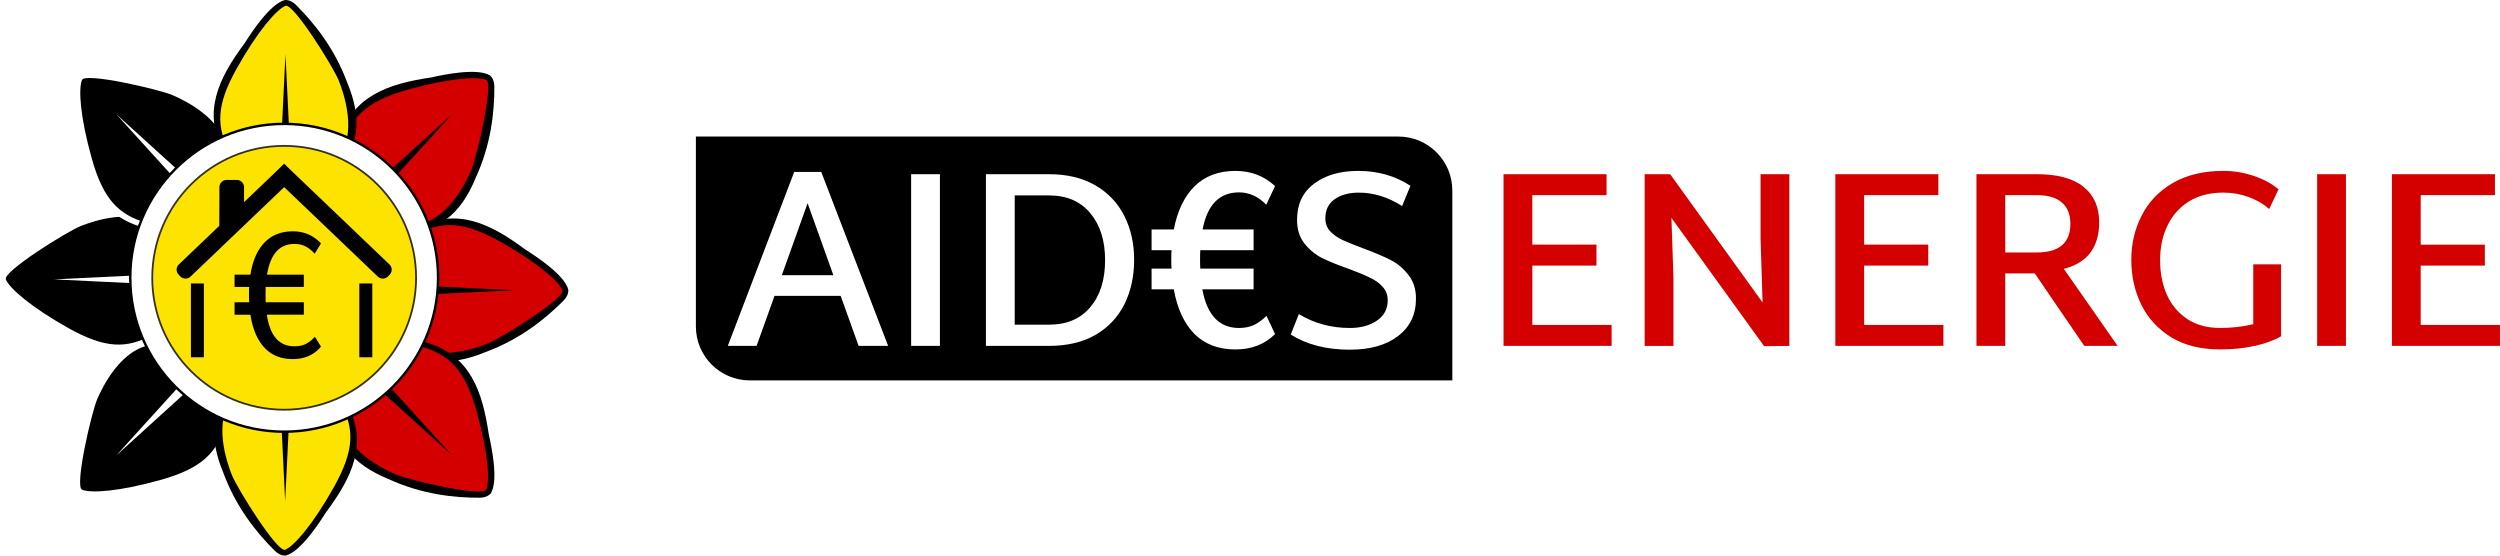
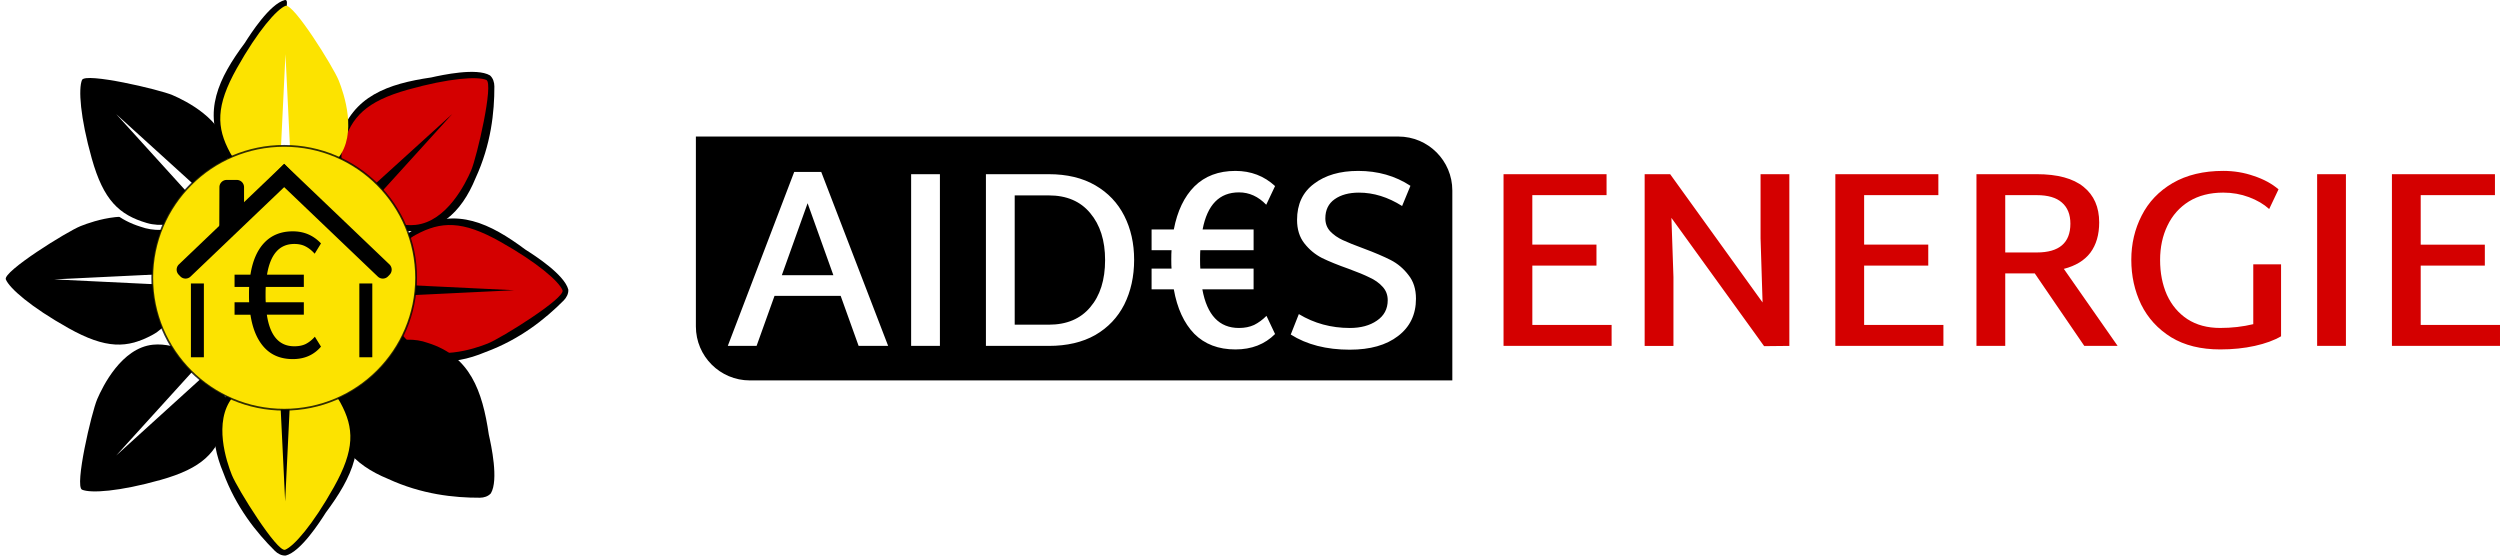
<svg xmlns="http://www.w3.org/2000/svg" fill="none" height="590.823" width="2658.605">
  <path d="M740.03 145.2h747.06c31.684 0 57.378 25.7 57.378 57.378v201.97h-747.06c-31.684 0-57.378-25.7-57.378-57.378z" fill="#000" />
  <path fill="#fff" d="M894.008 314.658H823.65l-19.06 53.17h-30.617l70.632-185.016h28.723l71.16 185.016h-31.4zm-7.78-22.02l-27.392-76.53-27.392 76.53zm82.704-107.4h30.617v182.6h-30.617zm146.394 0c19.336 0 35.804 3.938 49.414 11.815 13.6 7.877 23.892 18.707 30.88 32.492 6.977 13.784 10.466 29.36 10.466 46.724 0 17.723-3.5 33.566-10.466 47.53-7 13.784-17.282 24.615-30.88 32.492-13.6 7.698-30.077 11.547-49.414 11.547h-66.857v-182.6zm0 160.043c18.98 0 33.658-6.176 44.043-18.528 10.558-12.352 15.836-29.1 15.836-50.215 0-20.766-5.28-37.415-15.836-49.946-10.385-12.53-25.063-18.797-44.043-18.797h-36.25v137.483zm202.234 3.5c6.082 0 11.453-1.074 16.112-3.222 4.648-2.327 9.03-5.55 13.15-9.667l9.135 19.334c-10.925 10.92-24.97 16.38-42.16 16.38-18.085 0-32.67-5.55-43.768-16.65-10.925-11.278-18.177-27.032-21.758-47.26h-23.628v-22.02h21.218c-.184-2.148-.275-5.37-.275-9.667 0-4.475.092-7.787.275-9.936h-21.218v-22.02h23.628c3.764-19.692 11.108-34.998 22.022-45.918 11.097-10.92 25.602-16.38 43.504-16.38 16.467 0 30.525 5.37 42.16 16.112l-9.398 19.87c-8.412-8.772-18.085-13.158-29-13.158-20.77 0-33.658 13.158-38.673 39.474h54.245v22.02h-56.676c-.172 2.148-.264 5.46-.264 9.936 0 4.296.092 7.52.264 9.667h56.666v22.02h-54.5c5.003 27.4 17.982 41.085 38.937 41.085zm117.923 23.093c-24.9 0-45.833-5.37-62.84-16.112l8.595-21.75c16.295 9.846 34.37 14.77 54.245 14.77 11.636 0 21.207-2.596 28.735-7.787 7.7-5.192 11.544-12.442 11.544-21.75 0-5.73-1.882-10.562-5.646-14.5-3.58-3.938-8.136-7.16-13.7-9.667-5.37-2.685-12.715-5.73-22.022-9.13-11.636-4.117-21.127-7.966-28.46-11.547-7.344-3.76-13.6-8.95-18.797-15.575s-7.792-14.948-7.792-24.973c0-16.65 6.002-29.45 17.994-38.4 11.992-9.13 27.656-13.695 46.992-13.695 20.943 0 39.476 5.28 55.588 15.843l-8.86 21.482c-15.044-9.488-30.353-14.232-45.925-14.232-10.558 0-19.153 2.327-25.774 6.982s-9.938 11.457-9.938 20.408c0 5.37 1.698 9.936 5.107 13.695 3.58 3.76 8.056 6.892 13.426 9.398s12.703 5.46 22 8.86c12.003 4.475 21.666 8.593 29 12.352s13.6 9.04 18.797 15.843c5.37 6.624 8.056 15.038 8.056 25.242 0 16.828-6.357 30.075-19.072 39.742-12.53 9.667-29.63 14.5-51.284 14.5z" />
  <path d="M1713.855 345.548v22.288h-114.928v-182.6h109.557v22.288h-78.952v52.632h68.223v22.288h-68.2v63.104zm189.014-160.3v182.6l-26.853.27-98.552-136.412 2.146 62.836v73.308h-30.617v-182.6h27.128l98.277 136.412-2.146-68.206v-68.218zm163.837 160.3v22.288h-114.928v-182.6h109.557v22.288h-78.94v52.632h68.2v22.288h-68.2v63.104zm97.175-54.78h-31.42v77.068h-30.606v-182.6h64.183c22.022 0 38.58 4.475 49.678 13.426s16.65 21.572 16.65 37.862c0 13.068-3.133 23.8-9.398 32.223-6.266 8.235-15.664 13.963-28.195 17.186l57.194 81.9h-35.448zm-31.42-22.288h33.566c23.812 0 35.712-10.204 35.712-30.612 0-9.846-3.04-17.365-9.123-22.556-5.9-5.192-14.77-7.787-26.6-7.787h-33.566zm293.315 12.62v76.53c-7.344 4.296-16.65 7.698-27.932 10.204s-23.536 3.76-36.8 3.76c-20.587 0-37.95-4.296-52.088-12.9-14.15-8.772-24.8-20.408-31.96-34.9-6.977-14.5-10.477-30.344-10.477-47.53 0-17.007 3.672-32.67 11.017-46.992 7.333-14.5 18.35-26.047 33.027-34.64 14.86-8.593 32.763-12.9 53.706-12.9 11.453 0 22.286 1.8 32.487 5.37 10.385 3.4 19.164 8.145 26.325 14.232l-9.938 20.945c-5.726-5.192-12.887-9.398-21.482-12.62s-17.73-4.834-27.392-4.834c-14.138 0-26.313 3.133-36.515 9.398-10.03 6.266-17.638 14.86-22.825 25.78-5.198 10.74-7.792 22.914-7.792 36.52 0 13.784 2.42 26.137 7.253 37.057 5.015 10.92 12.256 19.513 21.746 25.78 9.674 6.266 21.3 9.398 34.9 9.398 12.36 0 24.076-1.343 35.184-4.028V281.1zm38.363-95.865h30.617v182.6h-30.617zm194.466 160.313v22.288h-114.928v-182.6h109.557v22.288h-78.952v52.632h68.2v22.288h-68.2v63.104z" fill="#d40000" />
  <defs>
    <filter filterUnits="userSpaceOnUse" height="168.934" width="169" y="401.034" x="440" color-interpolation-filters="sRGB">
      <feFlood result="E" flood-opacity="0" />
      <feColorMatrix values="0 0 0 0 0 0 0 0 0 0 0 0 0 0 0 0 0 0 127 0" in="SourceAlpha" />
      <feOffset dy="1" dx="1" />
      <feGaussianBlur stdDeviation="1.5" />
      <feColorMatrix values="0 0 0 0 0 0 0 0 0 0 0 0 0 0 0 0 0 0 0.35 0" />
      <feBlend in2="E" />
      <feBlend in="SourceGraphic" />
    </filter>
    <filter height="1" y="0" width="1" x="0" id="B" color-interpolation-filters="sRGB">
      <feGaussianBlur stdDeviation=".006" />
    </filter>
  </defs>
  <path d="M426.292 255.014c-9.46 9.943-16.876 20.82-21.635 37.8-4.365 16.876-2.31 36.413 13.008 60.895 25.77 36.26 62.485 35.81 98.41 20.787 37.05-13.63 63.98-35.45 83.35-54.932 3.003-3.036 5.215-7.174 4.952-11.543-4.054-15.97-35.846-36.406-45.713-42.638-37.605-28.033-73.22-44.953-114.87-23.048-6.575 3.063-12.498 7.45-17.5 12.69z" fill="#000" />
  <path d="M409.624 302s5.23-37.446 32.29-52.186 49.72-15.4 89.76 7.04 62.763 42.45 66.525 51.786c3.333 8.272-65.064 50.908-79.505 56.675-13.718 5.478-56.716 20.182-82.72-.88-20.656-16.73-26.34-49.15-26.34-49.15l137.186-6.643z" fill="#d40000" />
  <path d="M433.543 361.24c-13.72.342-26.655 2.79-42.02 11.423-15.02 8.846-27.38 24.115-33.86 52.257-7.416 43.863 18.862 69.506 54.89 84.286 35.837 16.56 70.31 20.174 97.78 20.094 4.27-.023 8.76-1.385 11.664-4.66 8.425-14.16.395-51.1-2.175-62.474-6.77-46.413-19.987-83.56-64.928-97.523-6.815-2.483-14.106-3.57-21.348-3.403z" fill="#000" />
-   <path d="M388.532 382.68s30.177-22.78 59.734-14.068 46.047 24.268 58.492 68.448 14.364 74.396 10.422 83.658c-3.492 8.206-82.004-10.01-96.294-16.143-13.574-5.827-54.375-25.833-57.87-59.115-2.776-26.436 16.13-53.38 16.13-53.38L480.85 484.39z" fill="#d40000" />
  <path d="M357.672 168.64c.342 13.72 2.79 26.655 11.423 42.02 8.846 15.02 24.115 27.38 52.257 33.86 43.863 7.416 69.506-18.862 84.286-54.89 16.56-35.837 20.174-70.31 20.094-97.78-.023-4.27-1.385-8.76-4.66-11.664-14.16-8.425-51.1-.395-62.474 2.175-46.413 6.77-83.56 19.987-97.523 64.928-2.483 6.815-3.57 14.106-3.403 21.348z" fill="#000" />
  <path d="M379.1 213.65s-22.78-30.177-14.068-59.734S389.3 107.87 433.5 95.424s74.396-14.364 83.658-10.422c8.206 3.492-10.01 82.004-16.143 96.294-5.827 13.574-25.833 54.375-59.115 57.87-26.436 2.776-53.38-16.13-53.38-16.13l92.308-101.703z" fill="#d40000" />
  <path d="M178.107 350.74c9.46-9.943 16.876-20.82 21.635-37.8 4.365-16.876 2.31-36.413-13.008-60.895-25.77-36.26-62.485-35.81-98.41-20.787-37.05 13.63-63.98 35.45-83.35 54.932-3.003 3.036-5.215 7.174-4.952 11.543 4.054 15.97 35.846 36.406 45.713 42.638 37.605 28.033 73.22 44.953 114.87 23.048 6.575-3.063 12.498-7.45 17.5-12.69z" fill="#fff" />
  <path d="M194.775 303.752s-5.23 37.446-32.29 52.186-49.72 15.4-89.76-7.04S9.96 306.45 6.198 297.112c-3.333-8.272 65.064-50.908 79.505-56.675 13.718-5.478 56.716-20.182 82.72.88 20.656 16.73 26.34 49.15 26.34 49.15L57.577 297.11z" fill="#000" filter="url(#B)" />
  <path d="M170.856 244.51c13.72-.342 26.655-2.79 42.02-11.423 15.02-8.846 27.38-24.115 33.86-52.257 7.416-43.863-18.862-69.506-54.89-84.286-35.837-16.56-70.31-20.174-97.78-20.094-4.27.023-8.76 1.385-11.664 4.66-8.425 14.16-.395 51.1 2.175 62.474 6.77 46.413 19.987 83.56 64.928 97.523 6.815 2.483 14.106 3.57 21.348 3.403z" fill="#fff" />
  <path d="M215.867 223.073s-30.177 22.78-59.734 14.068-46.047-24.268-58.492-68.448-14.364-74.396-10.422-83.658c3.492-8.206 82.004 10.01 96.294 16.143 13.574 5.827 54.375 25.833 57.87 59.115 2.776 26.436-16.13 53.38-16.13 53.38L123.55 121.363z" fill="#000" filter="url(#B)" />
  <path d="M246.727 437.112c-.342-13.72-2.79-26.655-11.423-42.02-8.846-15.02-24.115-27.38-52.257-33.86-43.863-7.416-69.506 18.862-84.286 54.89-16.56 35.837-20.174 70.31-20.094 97.78.023 4.27 1.385 8.76 4.66 11.664 14.16 8.425 51.1.395 62.474-2.175 46.413-6.77 83.56-19.987 97.523-64.928 2.483-6.815 3.57-14.106 3.403-21.348z" fill="#fff" />
  <g fill="#000">
    <path d="M225.29 392.1s22.78 30.177 14.068 59.734-24.268 46.047-68.448 58.492-74.396 14.364-83.658 10.422c-8.206-3.492 10.01-82.004 16.143-96.294 5.827-13.574 25.833-54.375 59.115-57.87 26.436-2.776 53.38 16.13 53.38 16.13L123.58 484.42z" filter="url(#B)" />
-     <path d="M249.957 178.107c9.943 9.46 20.82 16.876 37.8 21.635 16.876 4.365 36.413 2.31 60.895-13.008 36.26-25.77 35.81-62.485 20.787-98.41-13.63-37.05-35.45-63.98-54.932-83.35C311.46 1.97 307.323-.242 302.954.02c-15.97 4.054-36.406 35.846-42.638 45.713-28.033 37.605-44.953 73.22-23.048 114.87 3.063 6.575 7.45 12.498 12.69 17.5z" />
+     <path d="M249.957 178.107C311.46 1.97 307.323-.242 302.954.02c-15.97 4.054-36.406 35.846-42.638 45.713-28.033 37.605-44.953 73.22-23.048 114.87 3.063 6.575 7.45 12.498 12.69 17.5z" />
  </g>
  <path d="M296.944 194.775s-37.446-5.23-52.186-32.29-15.4-49.72 7.04-89.76 42.45-62.763 51.786-66.525c8.272-3.333 50.908 65.064 56.675 79.505 5.478 13.718 20.182 56.716-.88 82.72-16.73 20.656-49.15 26.34-49.15 26.34l-6.643-137.186z" fill="#fce300" />
  <path d="M356.87 412.716c-9.943-9.46-20.82-16.876-37.8-21.635-16.876-4.365-36.413-2.31-60.895 13.008-36.26 25.77-35.81 62.485-20.787 98.41 13.63 37.05 35.45 63.98 54.932 83.35 3.036 3.003 7.174 5.215 11.543 4.952 15.97-4.054 36.406-35.846 42.638-45.713 28.033-37.605 44.953-73.22 23.048-114.87-3.063-6.575-7.45-12.498-12.69-17.5z" fill="#000" />
  <path d="M309.884 396.048s37.446 5.23 52.186 32.29 15.4 49.72-7.04 89.76-42.45 62.763-51.786 66.525c-8.272 3.333-50.908-65.064-56.675-79.505-5.478-13.718-20.182-56.716.88-82.72 16.73-20.656 49.15-26.34 49.15-26.34l6.643 137.186z" fill="#fce300" />
  <g stroke="#000">
-     <circle r="163.681" cy="295.411" cx="302.199" fill="#fff" stroke-width="2.6" stroke-linejoin="round" />
    <circle stroke-width="1.929" stroke-opacity=".8" r="140.299" cy="295.411" cx="302.199" fill="#fce300" />
  </g>
  <g fill="#000">
    <path d="M312.957 368.25c4.86 0 8.954-.83 12.28-2.495 3.454-1.8 6.65-4.34 9.594-7.675l6.524 10.554c-7.548 8.827-17.526 13.24-29.934 13.24-12.664 0-22.77-4.093-30.318-12.28s-12.473-19.828-14.775-34.923H249.44v-13.24h15.544c-.128-1.663-.193-4.285-.193-7.868 0-3.838.064-6.653.193-8.443H249.44v-13.05h16.886c2.303-14.712 7.227-26.033 14.775-33.964 7.675-8.06 17.78-12.1 30.318-12.1 11.897 0 21.875 4.285 29.934 12.856l-6.716 10.938c-2.943-3.327-6.14-5.885-9.594-7.675-3.327-1.8-7.357-2.686-12.1-2.686-15.735 0-25.394 10.874-28.976 32.62h39.145v13.048h-40.5c-.128 1.8-.193 4.67-.193 8.635 0 3.454.064 6.012.193 7.675h40.5v13.24h-39.337c3.327 22.387 13.048 33.58 29.167 33.58zm69.18-66.82h13.777v78.53h-13.777zm-179.105 0h13.777v78.53h-13.777zm86.796-114.244l12.37-12.95 111.946 106.94a7.714 7.714 0 0 1 .25 10.907l-1.714 1.795a7.714 7.714 0 0 1-10.907.249zm-30.3 48.232l-26.333 8.1.156-44.463c.015-4.26 3.454-7.714 7.714-7.714h10.75c4.26 0 7.714 3.454 7.714 7.714z" />
    <path d="M314.57 187.186l-12.37-12.95-111.946 106.94a7.714 7.714 0 0 0-.25 10.907l1.714 1.795a7.714 7.714 0 0 0 10.907.249z" />
  </g>
</svg>